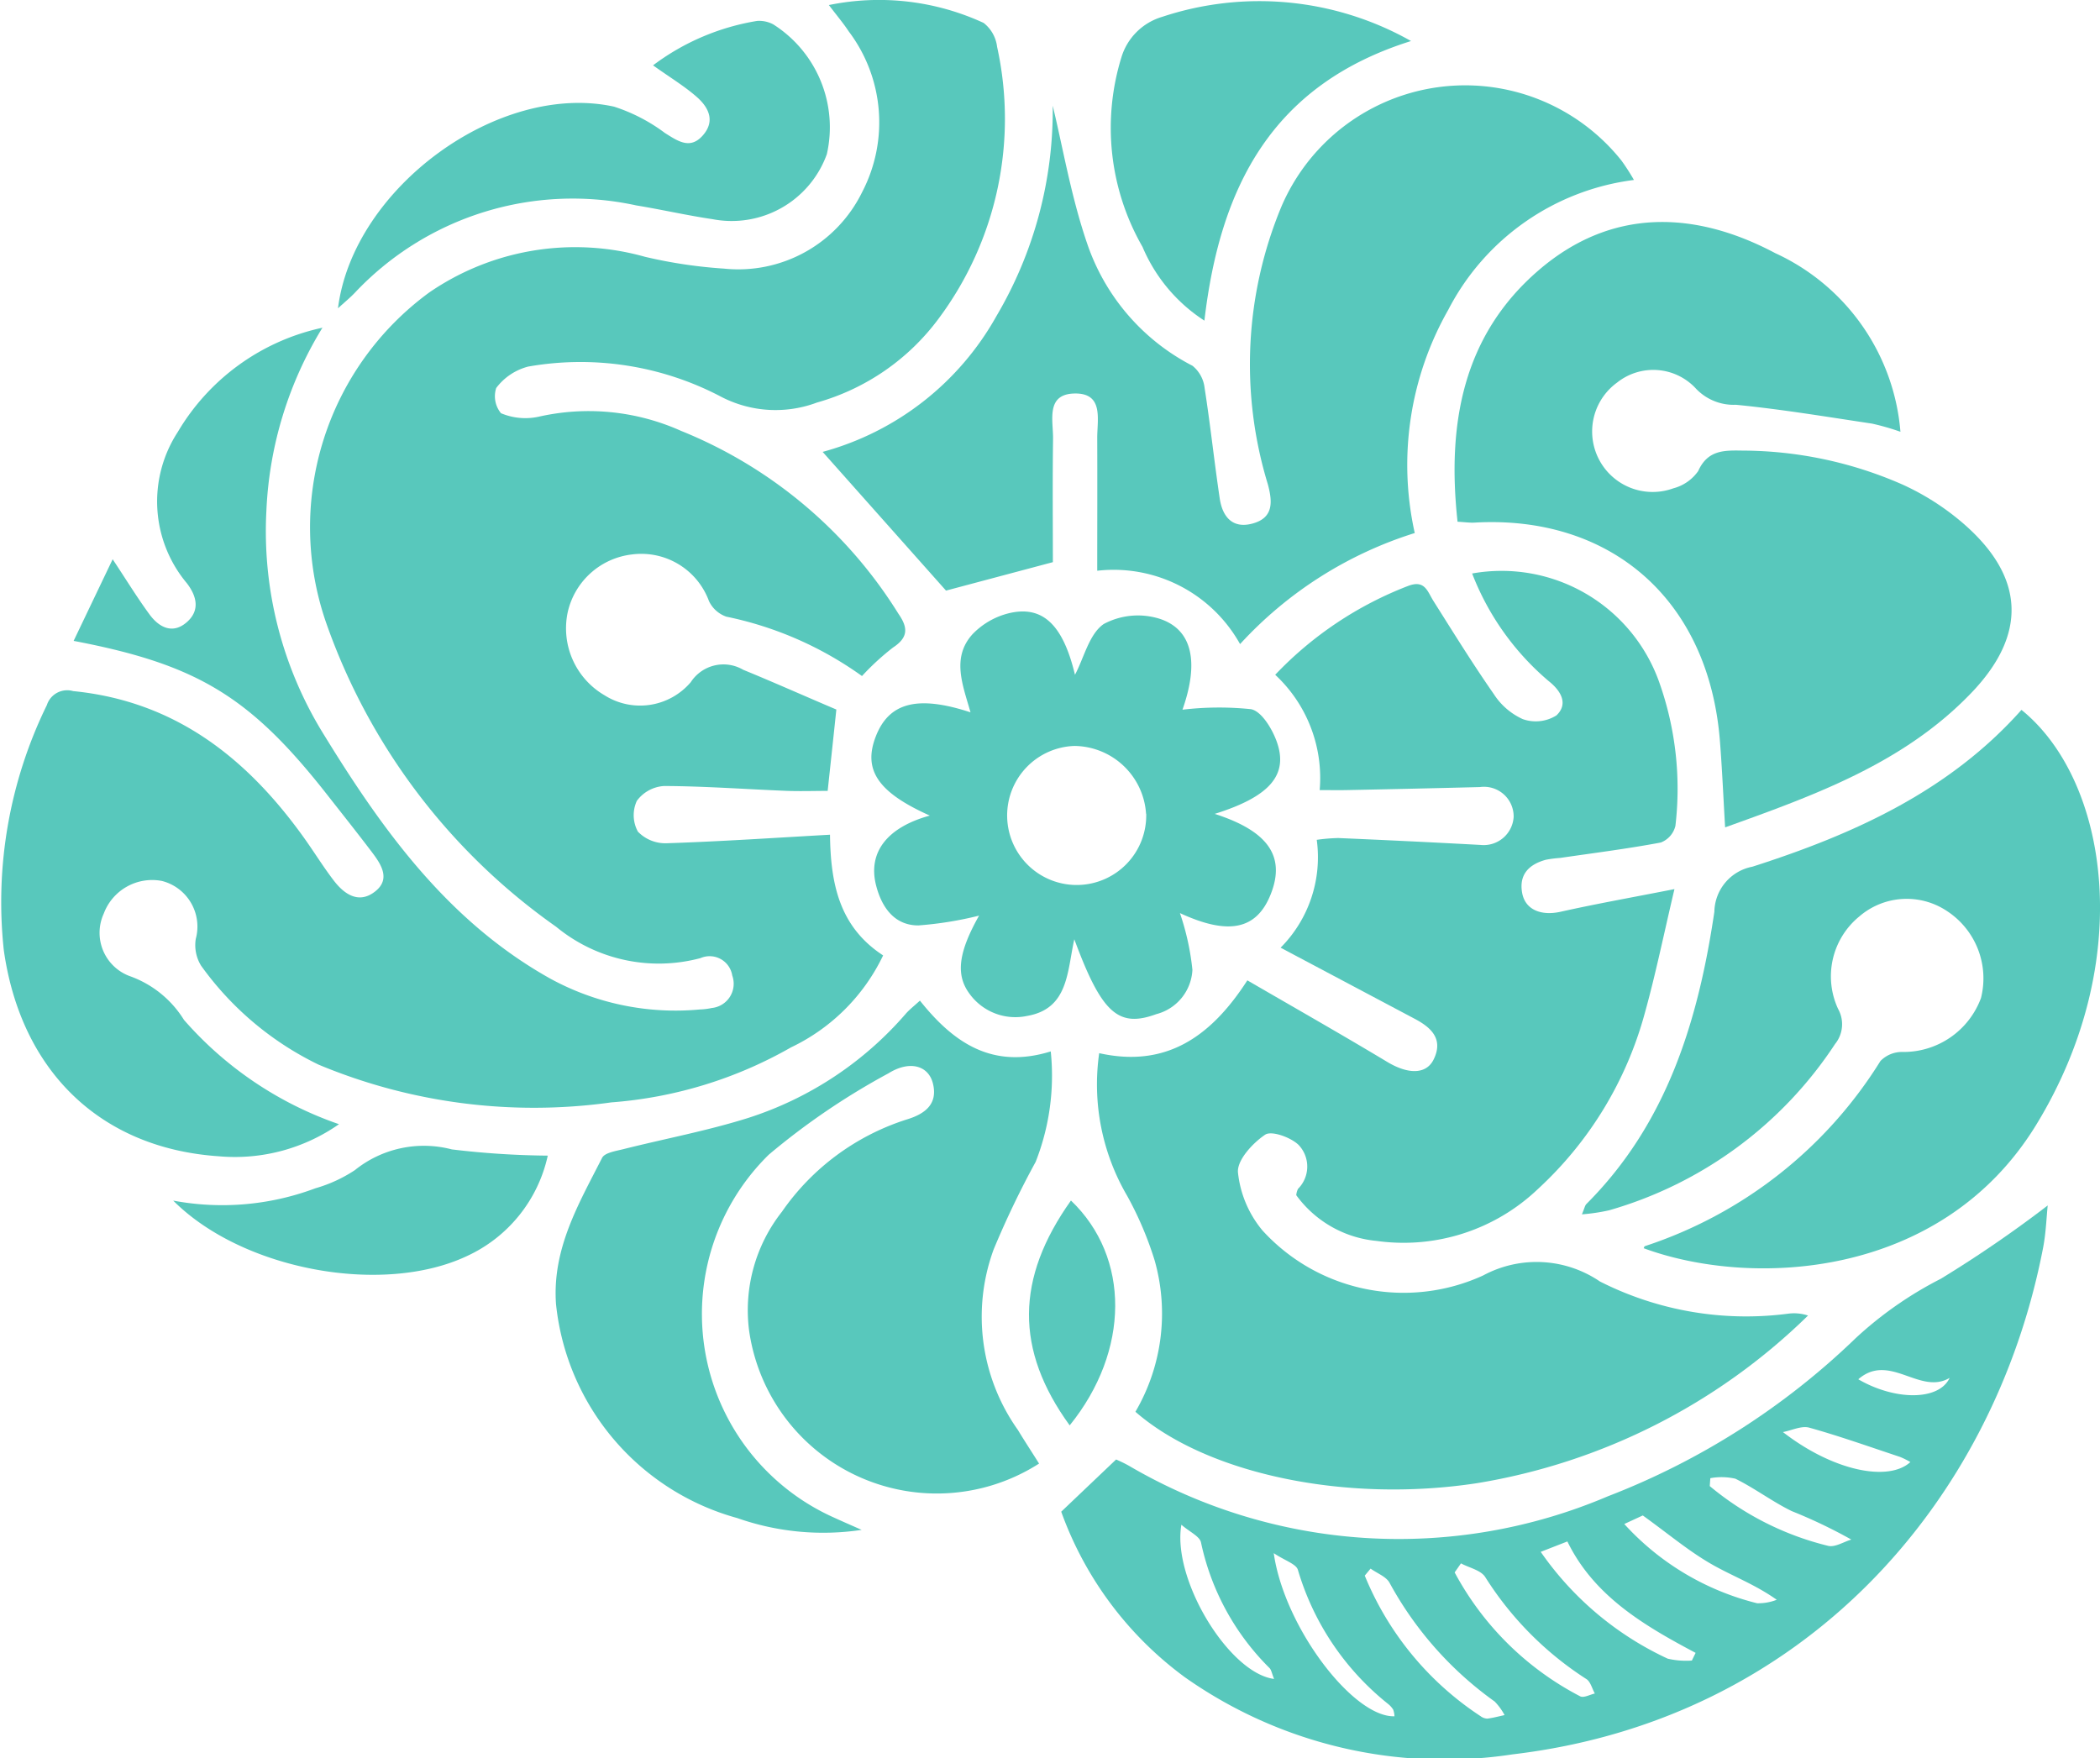
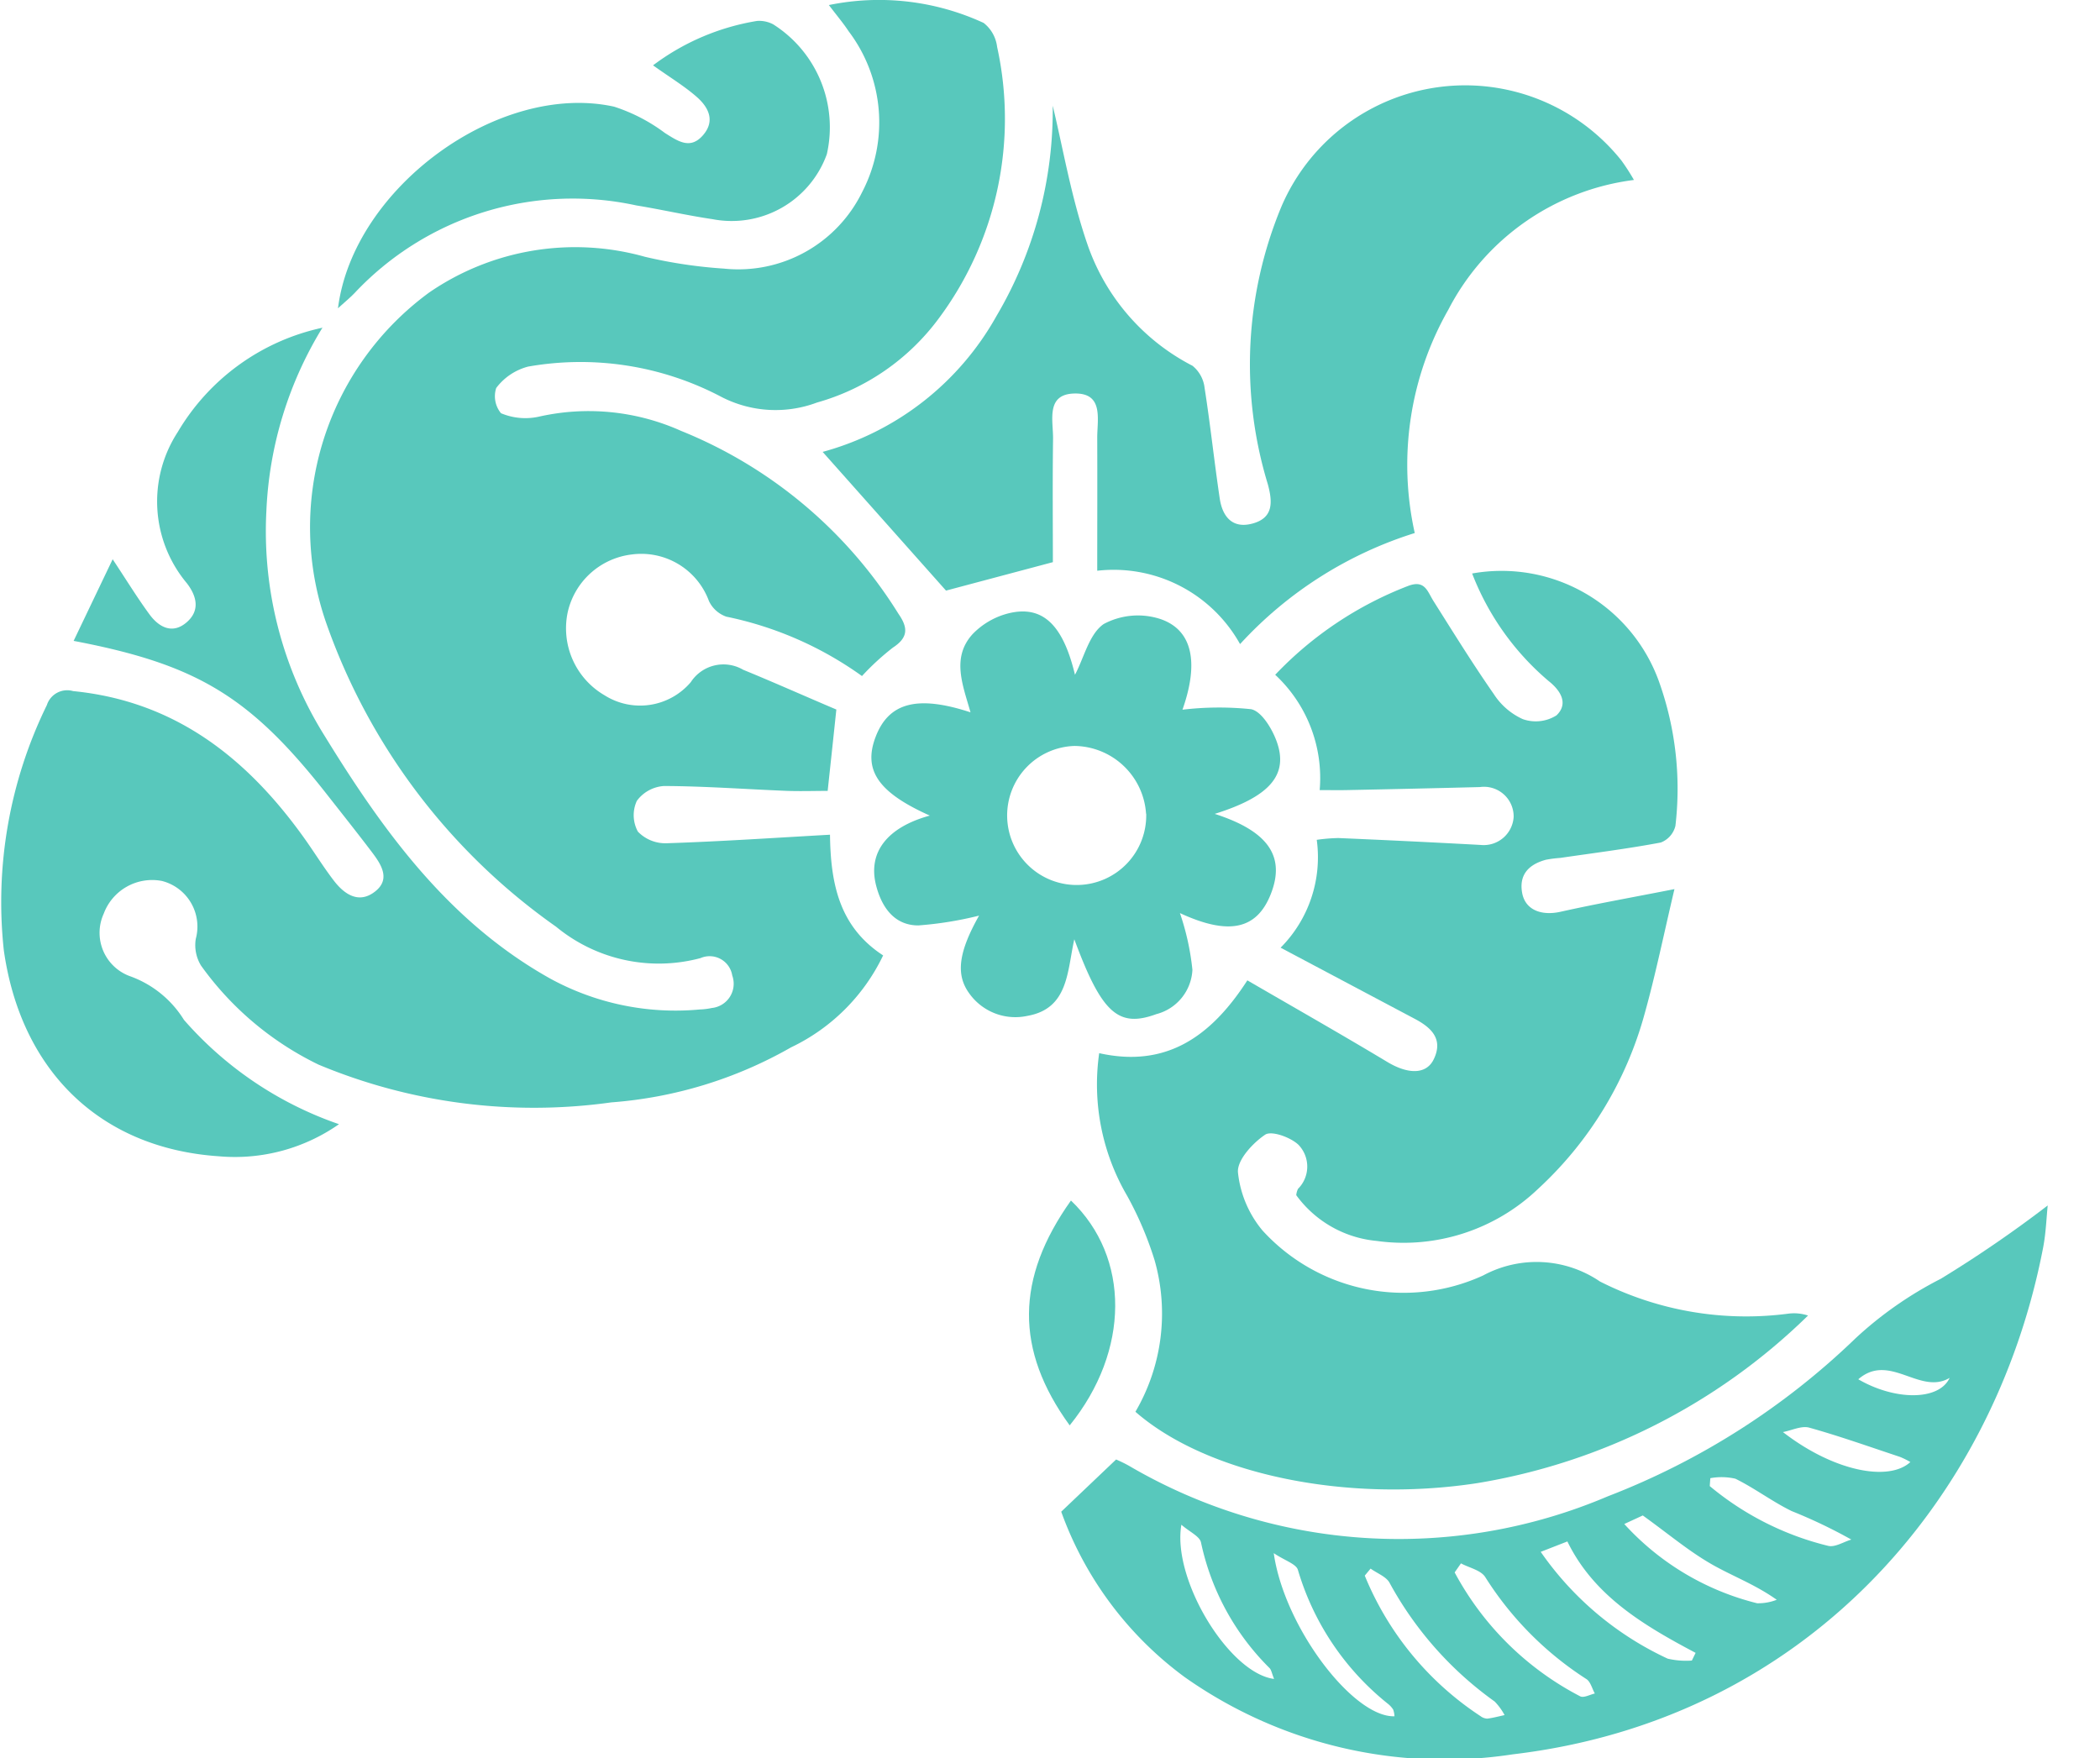
<svg xmlns="http://www.w3.org/2000/svg" width="69.452" height="58.157" viewBox="0 0 69.452 58.157">
  <g transform="translate(0 0)">
    <path d="M167.271,44.875a12.606,12.606,0,0,0-1.859,6.067,12.756,12.756,0,0,0,1.921,7.433c1.942,3.161,4.106,6.153,7.453,8.029a8.628,8.628,0,0,0,4.958,1.029,2.268,2.268,0,0,0,.4-.049.806.806,0,0,0,.675-1.075.757.757,0,0,0-1.05-.575,5.338,5.338,0,0,1-4.777-1.039A20.627,20.627,0,0,1,167.4,54.676a9.624,9.624,0,0,1,3.4-10.959,8.523,8.523,0,0,1,7.131-1.179,15.829,15.829,0,0,0,2.613.391,4.561,4.561,0,0,0,4.571-2.53,4.99,4.99,0,0,0-.446-5.319c-.175-.267-.383-.511-.654-.868a8.255,8.255,0,0,1,5.118.591,1.183,1.183,0,0,1,.446.793,11.061,11.061,0,0,1-1.932,8.984,7.554,7.554,0,0,1-4.026,2.779,3.9,3.9,0,0,1-3.165-.189,9.983,9.983,0,0,0-6.388-1,1.928,1.928,0,0,0-1.055.708.883.883,0,0,0,.158.834,2.073,2.073,0,0,0,1.253.114,7.464,7.464,0,0,1,4.7.469,15.13,15.13,0,0,1,7.192,6.051c.314.452.335.778-.179,1.115a8.3,8.3,0,0,0-1.027.944,11.74,11.74,0,0,0-4.486-1.964,1,1,0,0,1-.575-.516,2.385,2.385,0,0,0-2.546-1.542,2.47,2.47,0,0,0-2.125,1.91,2.563,2.563,0,0,0,1.219,2.749,2.2,2.2,0,0,0,2.851-.435,1.289,1.289,0,0,1,1.734-.409c1.057.433,2.1.9,3.08,1.314-.1.957-.186,1.745-.287,2.691-.405,0-.874.016-1.342,0-1.357-.054-2.713-.156-4.069-.161a1.208,1.208,0,0,0-.9.491,1.134,1.134,0,0,0,.035,1.018,1.263,1.263,0,0,0,.953.384c1.78-.058,3.557-.179,5.4-.282.02,1.649.321,3.054,1.757,3.992a6.45,6.45,0,0,1-3.047,3.042,14.108,14.108,0,0,1-5.944,1.819,18.484,18.484,0,0,1-9.679-1.248,10.288,10.288,0,0,1-3.887-3.274,1.3,1.3,0,0,1-.176-.882,1.557,1.557,0,0,0-1.12-1.92,1.709,1.709,0,0,0-1.924,1.084,1.526,1.526,0,0,0,.854,2.061,3.479,3.479,0,0,1,1.8,1.45,11.987,11.987,0,0,0,5.127,3.45,6,6,0,0,1-3.979,1.061c-3.926-.267-6.542-2.831-7.106-6.814a14.826,14.826,0,0,1,1.424-8.109.706.706,0,0,1,.869-.462c3.353.331,5.724,2.192,7.613,4.821.344.478.652.983,1.01,1.449s.84.778,1.373.35c.5-.4.2-.876-.1-1.274-.485-.641-.985-1.269-1.48-1.9-2.55-3.255-4.3-4.327-8.4-5.107l1.291-2.7c.454.685.813,1.272,1.218,1.824.317.432.767.666,1.235.256.44-.386.332-.856,0-1.288a4.208,4.208,0,0,1-.3-5,7.352,7.352,0,0,1,4.8-3.453" transform="translate(-156.602 -34.045)" fill="#58c8bc" />
    <path d="M246.609,90.211a4.241,4.241,0,0,0,1.194-3.566,5.81,5.81,0,0,1,.717-.059q2.351.1,4.7.228a.993.993,0,0,0,1.095-.927A.981.981,0,0,0,253.2,84.9q-2.2.056-4.409.1c-.265.006-.531,0-.891,0a4.661,4.661,0,0,0-1.471-3.814,12,12,0,0,1,4.415-2.946c.536-.194.619.186.815.5.655,1.037,1.3,2.08,2,3.085a2.24,2.24,0,0,0,.956.827,1.287,1.287,0,0,0,1.116-.123c.395-.376.159-.806-.262-1.138a8.824,8.824,0,0,1-2.527-3.555,5.532,5.532,0,0,1,6.189,3.6,10.525,10.525,0,0,1,.534,4.747.785.785,0,0,1-.484.551c-1.1.207-2.214.347-3.323.509a4.017,4.017,0,0,0-.476.061c-.56.152-.9.488-.784,1.106.105.553.634.755,1.265.615,1.167-.261,2.346-.47,3.77-.75-.35,1.481-.618,2.8-.98,4.1a12.263,12.263,0,0,1-3.541,5.825,6.438,6.438,0,0,1-5.329,1.711,3.71,3.71,0,0,1-2.658-1.513.619.619,0,0,1,.058-.209,1.04,1.04,0,0,0,.014-1.459c-.261-.247-.887-.473-1.1-.333-.414.279-.93.839-.9,1.244a3.577,3.577,0,0,0,.81,1.923,6.315,6.315,0,0,0,7.3,1.489,3.723,3.723,0,0,1,3.862.2,10.7,10.7,0,0,0,6.243,1.062,1.482,1.482,0,0,1,.639.064,20.35,20.35,0,0,1-10.945,5.544c-4.365.668-8.951-.31-11.3-2.361a6.44,6.44,0,0,0,.636-5.006,11.383,11.383,0,0,0-.907-2.133,7.3,7.3,0,0,1-.927-4.722c2.215.494,3.7-.547,4.9-2.408,1.551.9,3.1,1.78,4.631,2.7.666.4,1.281.429,1.532-.087.325-.668-.076-1.049-.624-1.339l-4.446-2.358" transform="translate(-204.255 -58.868)" fill="#58c8bc" />
    <path d="M227.162,41.25c.333,1.372.608,3.011,1.14,4.562a7.119,7.119,0,0,0,3.483,4.04,1.1,1.1,0,0,1,.4.733c.19,1.214.319,2.437.5,3.652.09.612.427,1.019,1.1.829s.651-.7.494-1.287a13.583,13.583,0,0,1,.446-9.191,6.611,6.611,0,0,1,11.245-1.525,7.071,7.071,0,0,1,.414.643A8.052,8.052,0,0,0,240.244,48a10.38,10.38,0,0,0-1.109,7.384,13.176,13.176,0,0,0-5.777,3.673,4.787,4.787,0,0,0-4.724-2.426c0-1.475.006-2.937,0-4.4,0-.613.217-1.479-.747-1.462s-.706.895-.714,1.5c-.019,1.412-.006,2.824-.006,4.078l-3.534.941L219.553,52.7a9.411,9.411,0,0,0,5.746-4.489,13.4,13.4,0,0,0,1.863-6.965" transform="translate(-192.346 -37.754)" fill="#58c8bc" />
    <path d="M237.813,136.425l1.814-1.726a4.571,4.571,0,0,1,.424.207,17.641,17.641,0,0,0,15.836,1.012,24.445,24.445,0,0,0,8.2-5.232,12.469,12.469,0,0,1,2.815-1.964,40.378,40.378,0,0,0,3.536-2.425c-.041.386-.057.9-.153,1.4-1.635,8.464-7.941,15.622-17.546,16.755A14.9,14.9,0,0,1,241.9,141.9a11.7,11.7,0,0,1-4.087-5.472m10.231,1.88-.193.232a10.153,10.153,0,0,0,3.83,4.649.391.391,0,0,0,.223.081c.192-.024.381-.076.571-.117a1.982,1.982,0,0,0-.328-.449,11.676,11.676,0,0,1-3.471-3.917c-.107-.212-.417-.322-.633-.48m.791,4.885a.8.8,0,0,0-.042-.219.786.786,0,0,0-.157-.179,8.88,8.88,0,0,1-2.994-4.44c-.055-.2-.433-.309-.8-.557.347,2.453,2.637,5.449,4,5.395m2.188-5.052-.205.294a9.856,9.856,0,0,0,4.155,4.1c.119.056.319-.059.481-.095-.092-.163-.143-.395-.283-.48a10.938,10.938,0,0,1-3.346-3.378c-.152-.226-.529-.3-.8-.447m2.638-.382a10.469,10.469,0,0,0,4.2,3.534,2.65,2.65,0,0,0,.8.063l.124-.254c-1.712-.907-3.364-1.881-4.241-3.685l-.877.342m-8.823,4.205c-.075-.183-.089-.3-.153-.362a8.258,8.258,0,0,1-2.265-4.156c-.046-.2-.372-.343-.648-.582-.315,1.816,1.586,4.918,3.067,5.1m12.193-5.407-.612.283a8.8,8.8,0,0,0,4.393,2.621,1.672,1.672,0,0,0,.649-.115c-.742-.526-1.514-.8-2.209-1.208-.724-.422-1.375-.971-2.221-1.581m2.234-1.232c-.007.087-.013.174-.019.261a9.7,9.7,0,0,0,3.926,1.979c.229.046.5-.135.756-.21a16.8,16.8,0,0,0-1.972-.942c-.642-.313-1.221-.755-1.862-1.071a2.059,2.059,0,0,0-.829-.018m6.614-.534a2.649,2.649,0,0,0-.343-.17c-1-.332-1.99-.685-3-.967-.257-.071-.578.091-.87.146,1.677,1.3,3.5,1.651,4.215.991M267.194,132c-.986.584-1.985-.852-3.021.046,1.21.705,2.667.716,3.021-.046" transform="translate(-202.715 -86.427)" fill="#58c8bc" />
-     <path d="M282.658,57.97a8.092,8.092,0,0,0-.939-.27c-1.5-.225-2.994-.475-4.5-.623a1.72,1.72,0,0,1-1.311-.521,1.919,1.919,0,0,0-2.619-.215,2,2,0,0,0,1.855,3.5,1.454,1.454,0,0,0,.826-.573c.313-.7.864-.685,1.458-.676a13.24,13.24,0,0,1,5.3,1.124,8.381,8.381,0,0,1,2.014,1.291c2.033,1.765,2.116,3.664.26,5.6-2.225,2.317-5.143,3.371-8.142,4.447-.06-1.02-.1-1.941-.172-2.858-.373-4.719-3.655-7.477-8.116-7.222-.154.009-.309-.015-.561-.029-.351-3.213.161-6.16,2.7-8.333,2.391-2.047,5.137-1.968,7.807-.55a7.139,7.139,0,0,1,4.14,5.91" transform="translate(-219.806 -43.689)" fill="#58c8bc" />
-     <path d="M215.113,125.931a6.27,6.27,0,0,1-9.595-4.4,5.261,5.261,0,0,1,1.086-3.926,7.95,7.95,0,0,1,4.122-3.05c.592-.178,1.049-.5.87-1.2-.15-.587-.769-.764-1.467-.329a23.379,23.379,0,0,0-3.96,2.692,7.378,7.378,0,0,0,2.172,12.009c.233.107.469.21.9.4a8.555,8.555,0,0,1-4.109-.389,8.218,8.218,0,0,1-6-7.087c-.127-1.826.751-3.307,1.524-4.827.087-.172.452-.226.7-.288,1.373-.346,2.77-.606,4.118-1.029a11.536,11.536,0,0,0,5.229-3.454c.121-.137.269-.251.465-.431,1.1,1.382,2.387,2.282,4.327,1.68a7.79,7.79,0,0,1-.5,3.655,29.989,29.989,0,0,0-1.388,2.893,6.464,6.464,0,0,0,.8,5.97c.218.362.451.714.7,1.112" transform="translate(-180.744 -77.527)" fill="#58c8bc" />
-     <path d="M279.7,106.176c.013-.023.021-.062.04-.068a14.487,14.487,0,0,0,7.79-6.123.994.994,0,0,1,.726-.3,2.729,2.729,0,0,0,2.6-1.784,2.659,2.659,0,0,0-1.118-2.872,2.4,2.4,0,0,0-2.908.176,2.557,2.557,0,0,0-.7,3.056,1.037,1.037,0,0,1-.1,1.161,13.332,13.332,0,0,1-7.472,5.5,6.247,6.247,0,0,1-.9.134c.086-.207.1-.292.146-.34,2.671-2.67,3.7-6.068,4.234-9.666a1.546,1.546,0,0,1,1.257-1.492c3.334-1.068,6.5-2.488,8.9-5.187,2.889,2.338,3.8,8.314.483,13.731-3.138,5.119-9.437,5.382-12.976,4.075" transform="translate(-225.34 -64.892)" fill="#58c8bc" />
    <path d="M225.215,87.588c-1.719-.768-2.21-1.512-1.791-2.606.432-1.129,1.374-1.387,3.137-.809-.251-.893-.637-1.8.061-2.578a2.493,2.493,0,0,1,1.21-.7c1.128-.27,1.793.4,2.184,2.036.3-.563.468-1.347.951-1.679a2.4,2.4,0,0,1,1.871-.166c1.094.37,1.269,1.483.733,3a10.266,10.266,0,0,1,2.267-.017c.347.067.7.65.85,1.071.4,1.112-.247,1.827-2.05,2.392,1.761.567,2.345,1.4,1.857,2.645-.467,1.194-1.407,1.377-3.008.636a8.418,8.418,0,0,1,.413,1.878,1.594,1.594,0,0,1-1.193,1.464c-1.259.462-1.809-.032-2.713-2.476-.239,1.064-.189,2.294-1.554,2.534a1.871,1.871,0,0,1-1.922-.746c-.459-.63-.343-1.382.326-2.57a11.912,11.912,0,0,1-2.008.324c-.8,0-1.217-.609-1.4-1.333-.271-1.079.36-1.91,1.779-2.3m7.152-.061A2.4,2.4,0,0,0,230,85.285a2.3,2.3,0,1,0,2.372,2.242" transform="translate(-194.464 -60.613)" fill="#58c8bc" />
    <path d="M192.887,37.11a7.808,7.808,0,0,1,3.441-1.468,1,1,0,0,1,.53.112,4.031,4.031,0,0,1,1.776,4.294,3.344,3.344,0,0,1-3.78,2.151c-.845-.124-1.68-.317-2.523-.455a9.889,9.889,0,0,0-9.308,2.89c-.163.17-.346.319-.557.513.5-3.985,5.325-7.505,9.132-6.669a5.748,5.748,0,0,1,1.681.871c.433.271.841.563,1.266.065.408-.478.166-.927-.218-1.262-.415-.363-.9-.653-1.441-1.041" transform="translate(-171.288 -34.95)" fill="#58c8bc" />
-     <path d="M244.658,44.683a5.405,5.405,0,0,1-2.042-2.436,7.907,7.907,0,0,1-.7-6.264,2,2,0,0,1,1.351-1.345,10.2,10.2,0,0,1,8.229.8c-4.624,1.451-6.32,4.855-6.834,9.25" transform="translate(-204.83 -34.081)" fill="#58c8bc" />
-     <path d="M169.862,123.575a8.776,8.776,0,0,0,4.7-.408,4.716,4.716,0,0,0,1.305-.6,3.64,3.64,0,0,1,3.206-.686,28.415,28.415,0,0,0,3.174.206,4.778,4.778,0,0,1-2.665,3.318c-2.789,1.32-7.429.469-9.722-1.83" transform="translate(-164.131 -83.865)" fill="#58c8bc" />
    <path d="M236.69,133.358c-1.816-2.5-1.787-4.865.042-7.437,1.963,1.873,1.953,4.974-.042,7.437" transform="translate(-201.313 -86.214)" fill="#58c8bc" />
  </g>
</svg>